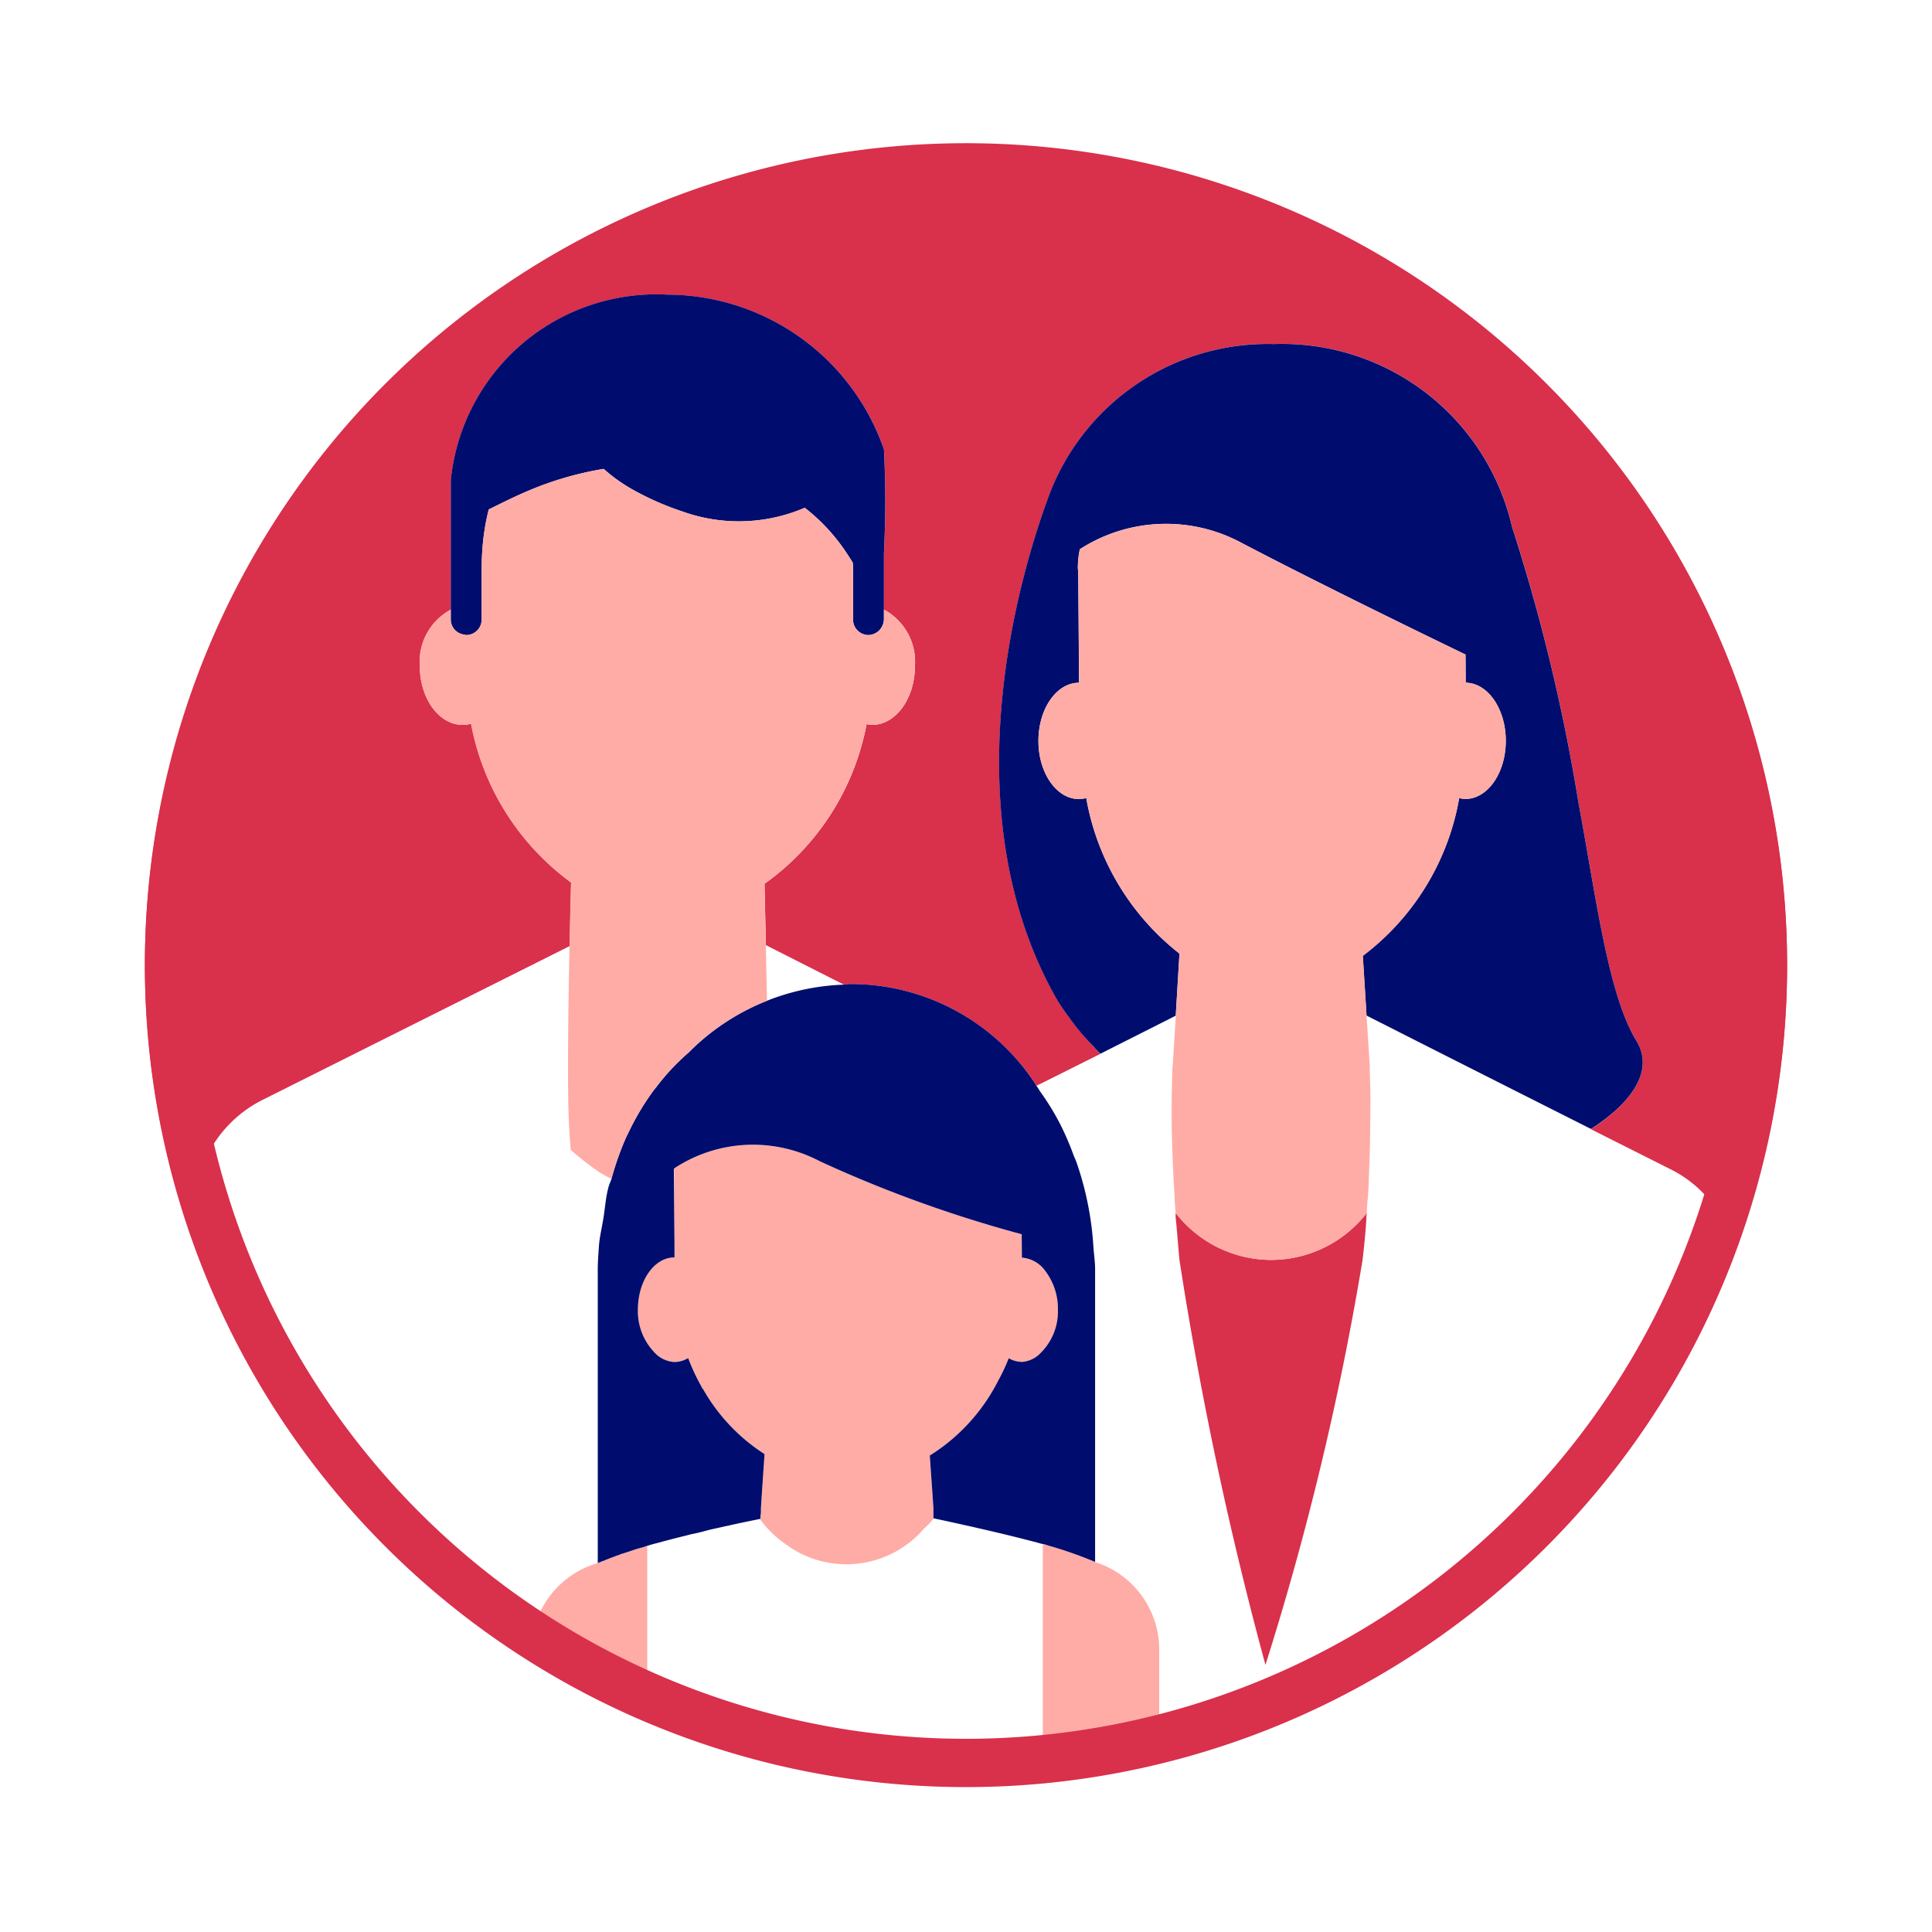
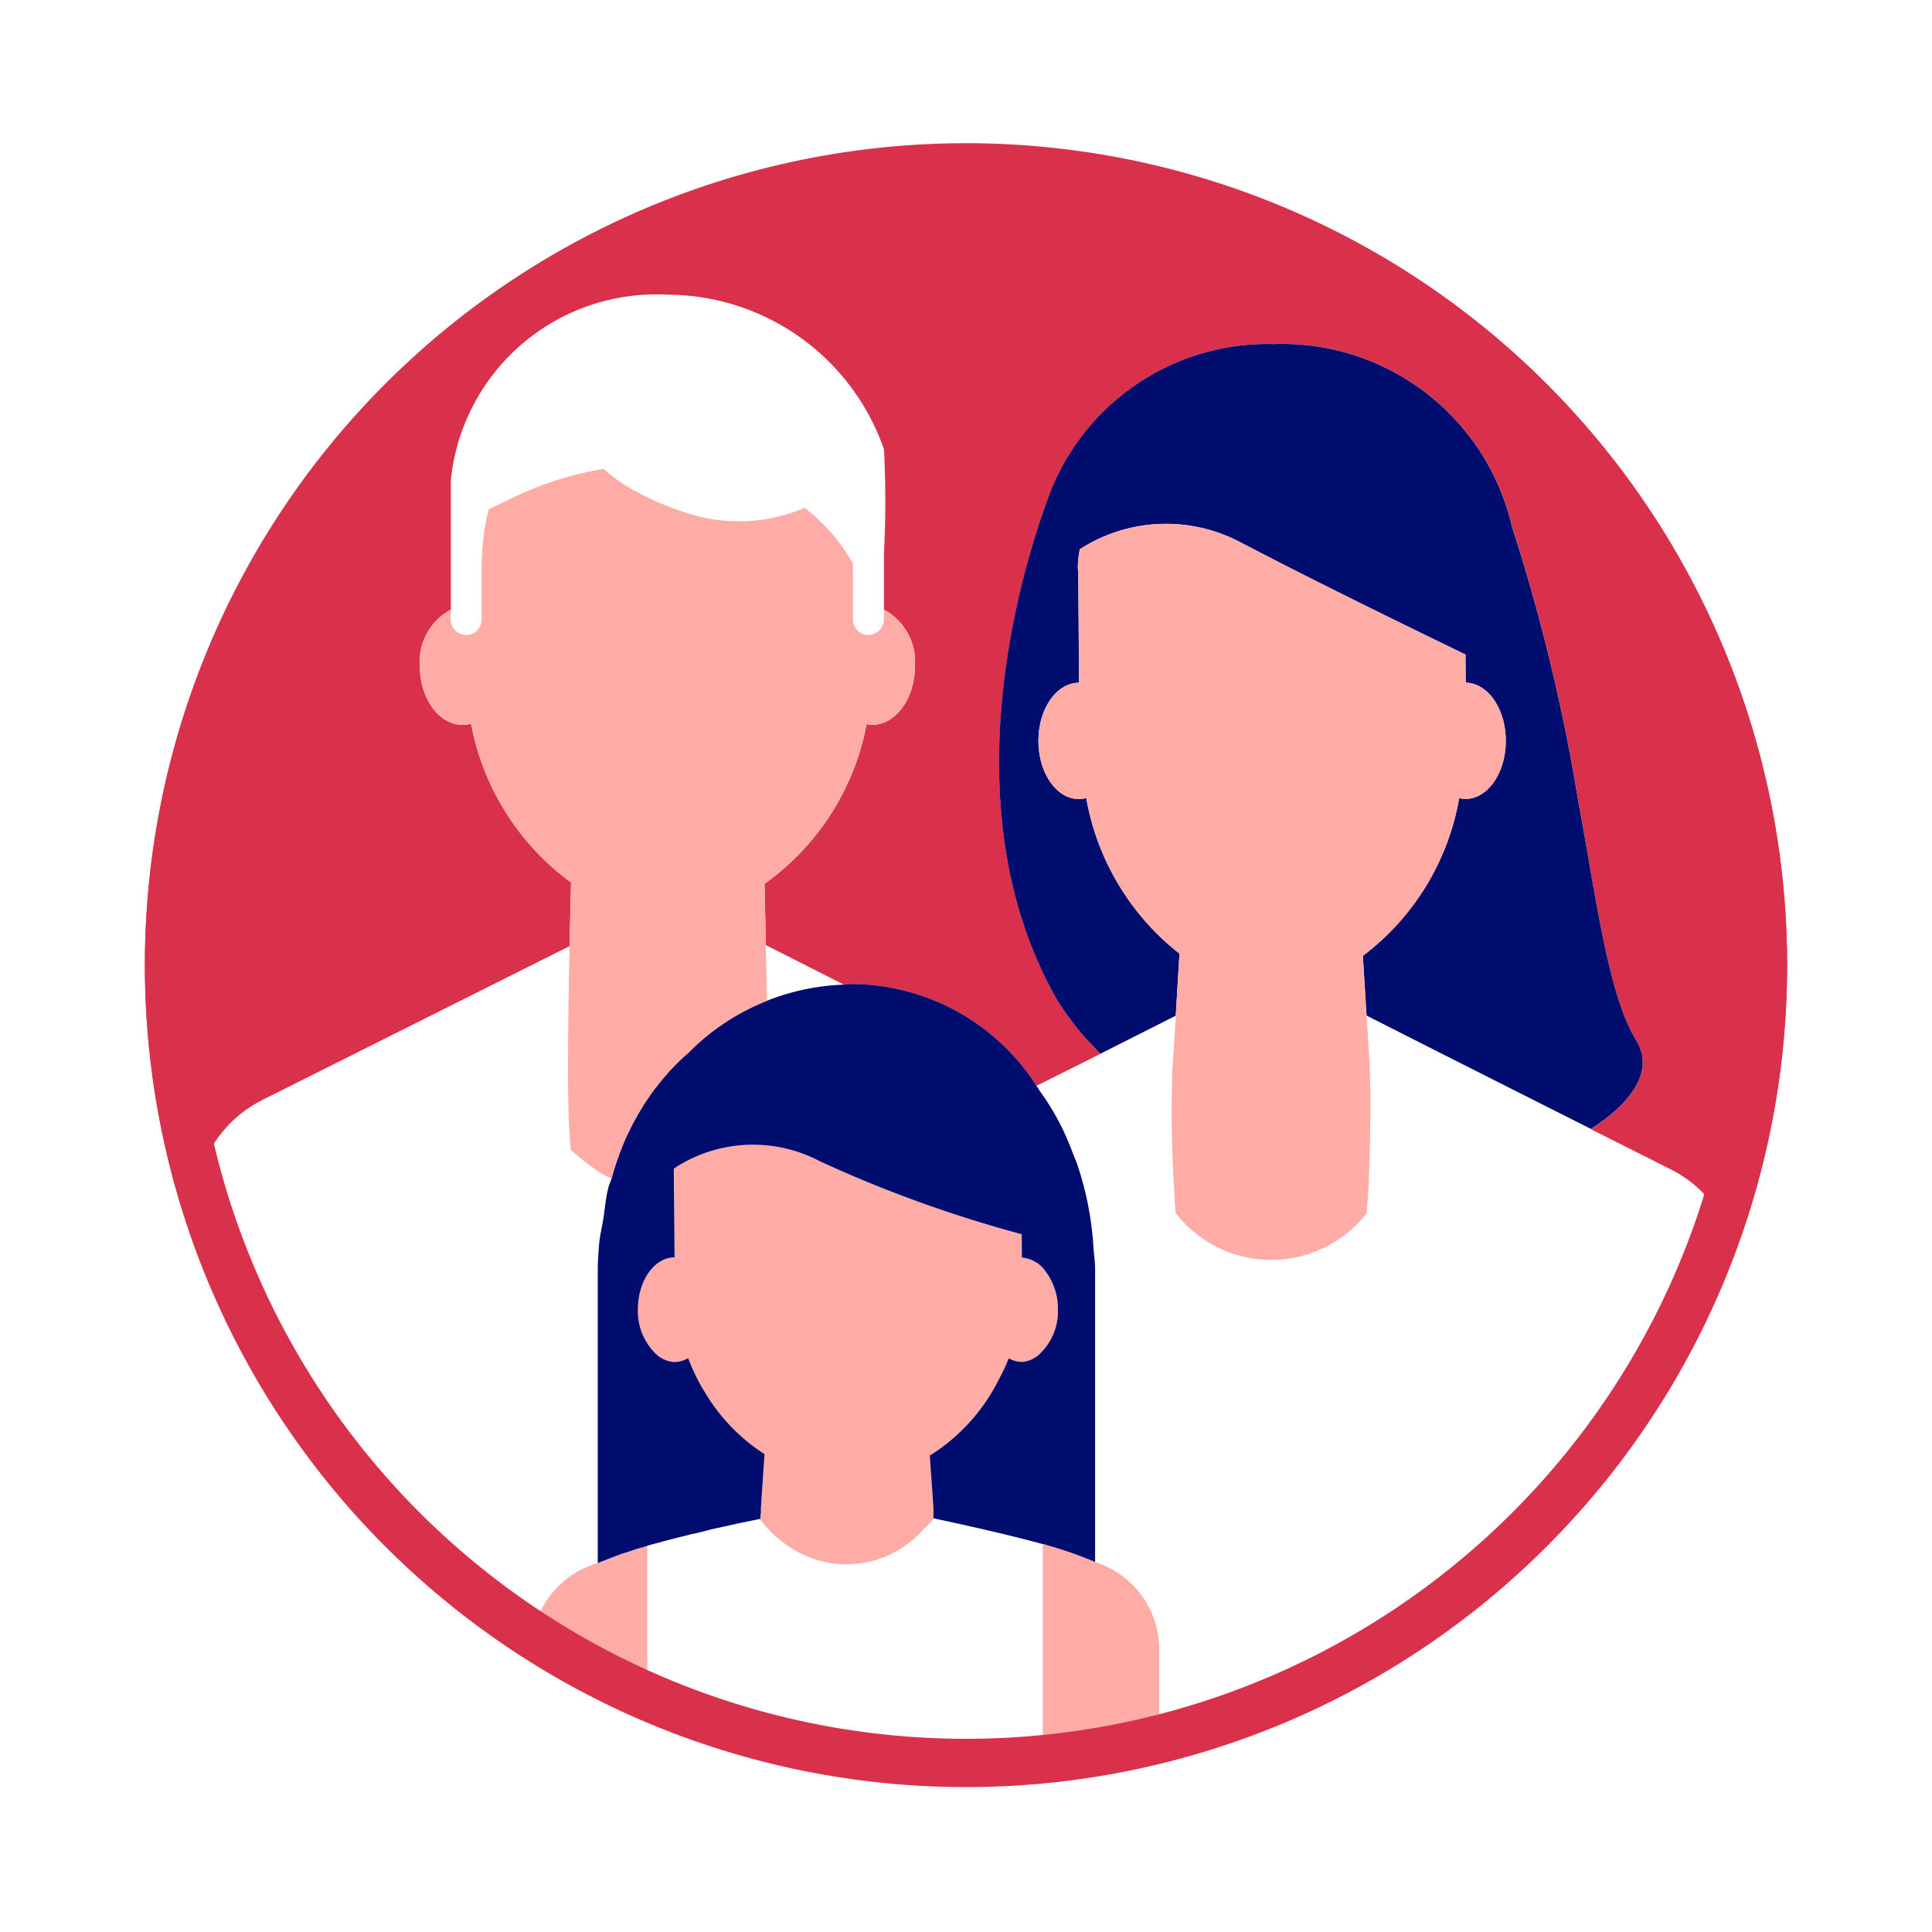
<svg xmlns="http://www.w3.org/2000/svg" viewBox="0 0 40 40" focusable="false" aria-hidden="true">
  <g id="Solid">
-     <rect width="40" height="40" fill="none" />
-   </g>
+     </g>
  <g id="Red">
-     <path d="M13.96,24.663l-.003-.465-.004.004.004.461,0,.01c.003.32.006.69.009,1.024-.001-.336-.003-.707-.006-1.027Z" fill="none" />
+     <path d="M13.96,24.663l-.003-.465-.004.004.004.461,0,.01Z" fill="none" />
    <path d="M20.885,28.122a.557.557,0,0,0,.258.075.557.557,0,0,1-.258-.075Z" fill="none" />
-     <path d="M13.966,28.198a.615.615,0,0,1-.427-.212.61.61,0,0,0,.424.212.559.559,0,0,0,.286-.083,4.1,4.1,0,0,0,.263.569,4.2,4.2,0,0,1-.264-.574A.537.537,0,0,1,13.966,28.198Z" fill="none" />
    <path d="M20.668,28.584a4.006,4.006,0,0,1-.93,1.192A3.939,3.939,0,0,0,20.668,28.584Z" fill="none" />
-     <path d="M21.148,28.199a.597.597,0,0,0,.396-.185.603.603,0,0,1-.399.184Z" fill="none" />
    <path d="M21.65,26.326a.652.652,0,0,0-.493-.287c-.001-.144-.003-.312-.004-.485l-.003-.001c.002.175.004.344.006.49A.641.641,0,0,1,21.65,26.326Z" fill="none" />
    <path d="M22.142,21.073a4.38,4.38,0,0,1-.248-.361A3.486,3.486,0,0,0,22.142,21.073Z" fill="none" />
    <path d="M37,20A17,17,0,1,0,3.913,25.461L4.04,24.76a2.564,2.564,0,0,1,1.38-1.98l6.374-3.192c.016-.757.031-1.316.031-1.316A5.279,5.279,0,0,1,9.754,14.984a.653.653,0,0,1-.174.024c-.49,0-.887-.546-.887-1.22a1.224,1.224,0,0,1,.641-1.166V9.944a4.275,4.275,0,0,1,4.484-3.843,4.761,4.761,0,0,1,4.484,3.203,20.979,20.979,0,0,1,0,2.142v1.176a1.224,1.224,0,0,1,.641,1.166c0,.674-.397,1.22-.887,1.22a.643.643,0,0,1-.114-.016,5.254,5.254,0,0,1-2.113,3.306l.028,1.27L17.46,20.38l.012.006c.041-.001.078-.013.119-.013a4.567,4.567,0,0,1,3.79,1.987c.026.04.05.08.077.12.043-.023.083-.04.083-.04l1.24-.62s-.082-.087-.195-.215a4.485,4.485,0,0,1-.443-.532,3.486,3.486,0,0,1-.248-.361c-2.245-3.914-.784-8.79-.205-10.373a4.835,4.835,0,0,1,4.69-3.217,4.885,4.885,0,0,1,4.927,3.785A38.727,38.727,0,0,1,32.68,16.609c.369,1.975.611,3.977,1.201,4.94.365.597-.063,1.26-.939,1.828L32.94,23.38l1.65.83a2.466,2.466,0,0,1,1.321,1.732v0A16.927,16.927,0,0,0,37,20Z" fill="#d9304c" />
    <path d="M12.65,24.4l.005.002-.028-.015C12.635,24.391,12.642,24.396,12.65,24.4Z" fill="#b8b2ff" />
-     <path d="M9.601,13.137a.304.304,0,0,0,.052.011.32.32,0,0,0,.32-.32V11.783c0-.159.007-.306.018-.445a4.666,4.666,0,0,1,.129-.791c.224-.109.506-.255.852-.4a6.838,6.838,0,0,1,1.527-.439,3.367,3.367,0,0,0,.619.439,5.877,5.877,0,0,0,1.02.446,3.455,3.455,0,0,0,2.524-.08,3.906,3.906,0,0,1,.882.961c.039.06.079.119.113.178.001.045.005.085.005.131v1.045a.32.32,0,0,0,.32.32.337.337,0,0,0,.204-.079.355.355,0,0,0,.115-.241V11.445a20.979,20.979,0,0,0,0-2.142,4.761,4.761,0,0,0-4.484-3.203,4.275,4.275,0,0,0-4.484,3.843v2.883A.315.315,0,0,0,9.601,13.137Z" fill="#000d6e" />
-     <path d="M26.319,26.085a2.514,2.514,0,0,1-1.979-.973V25.2c.03.28.05.58.08.89a76.494,76.494,0,0,0,1.78,8.38,60.666,60.666,0,0,0,2.01-8.38l.03-.27c.02-.2.04-.41.05-.6a.448.448,0,0,1,.01-.11v0A2.514,2.514,0,0,1,26.319,26.085Z" fill="#d9304c" />
    <polygon points="15.753 31.23 15.759 31.138 15.752 31.232 15.752 31.32 15.753 31.317 15.753 31.23" fill="#6c2273" />
    <path d="M21.84,32.04l-.087-.025L21.63,31.98c-.01,0-.03-.01-.04-.01v4.95h0c.327-.03.649-.081.969-.133.105-.017.211-.029.316-.048.382-.065.752-.166,1.125-.256V34.14a1.9,1.9,0,0,0-1.33-1.8l-.004-.002c-.005-.003-.008-.008-.016-.008A8.528,8.528,0,0,0,21.84,32.04Z" fill="#ffaca6" />
    <path d="M12.84,32.18a.076.076,0,0,1-.05.02c-.1.04-.19.07-.28.11a.689.689,0,0,0-.08.03c-.02.01-.03.01-.05.02l-.003.001A1.905,1.905,0,0,0,11,34.14v.246h0c.089.056.174.116.264.17l0,0c.066.04.134.077.2.116q.427.253.868.485c.271.143.549.274.83.4.078.034.16.058.239.091V32.01c-.032.008-.059.016-.089.024-.044.012-.09.024-.131.036C13.06,32.11,12.95,32.15,12.84,32.18Z" fill="#ffaca6" />
    <path d="M19.326,31.403V31.23l-.022-.325-.054-.769a3.757,3.757,0,0,0,.488-.36,4.006,4.006,0,0,0,.93-1.192,4.156,4.156,0,0,0,.217-.462l0,0a.557.557,0,0,0,.258.075l.002.001a.603.603,0,0,0,.399-.184,1.211,1.211,0,0,0,.359-.898,1.293,1.293,0,0,0-.253-.789.641.641,0,0,0-.494-.283c-.002-.146-.004-.316-.006-.49a26.32,26.32,0,0,1-4.177-1.511,2.963,2.963,0,0,0-3.001.14l-.016.017.003.465V24.67c.002.32.004.692.006,1.027,0,.118.001.232.001.335-.422,0-.758.487-.758,1.083a1.231,1.231,0,0,0,.331.871.615.615,0,0,0,.427.212.537.537,0,0,0,.282-.087,4.2,4.2,0,0,0,.264.574c.006.011.01.025.017.036.012.022.029.04.042.062a3.856,3.856,0,0,0,1.259,1.321l-.054.801-.015.233-.006.092v.087l0,.003-.011.083v.043l-.014.003.001.001.002,0a2.215,2.215,0,0,0,.522.513,2.115,2.115,0,0,0,2.873-.312,1.907,1.907,0,0,0,.203-.211l0-.003-.003,0Z" fill="#ffaca6" />
    <path d="M33.88,21.549c-.589-.964-.832-2.965-1.201-4.94a38.727,38.727,0,0,0-1.374-5.701,4.885,4.885,0,0,0-4.927-3.785,4.835,4.835,0,0,0-4.69,3.217c-.578,1.582-2.04,6.458.205,10.373a4.38,4.38,0,0,0,.248.361,4.485,4.485,0,0,0,.443.532c.067.069.129.146.2.21l1.406-.71.007-.004.142-.072h.003l0-.002.077-1.285a5.246,5.246,0,0,1-1.93-3.222.591.591,0,0,1-.152.022c-.463,0-.838-.539-.838-1.204s.375-1.204.838-1.204l.003,0c-.006-.84-.014-1.935-.017-2.278-.002-.038-.008-.075-.008-.113a1.908,1.908,0,0,1,.041-.373,3.293,3.293,0,0,1,3.329-.142c.309.162.649.337.999.515,1.082.55,2.266,1.131,2.995,1.486.335.163.574.279.662.321.002.201.003.397.004.583.459.006.83.542.83,1.203,0,.665-.375,1.204-.838,1.204a.591.591,0,0,1-.127-.018,5.21,5.21,0,0,1-1.995,3.266l.077,1.237h0l.653.33v0l0,.001.858.434,1.259.636,1.878.947C33.818,22.808,34.245,22.146,33.88,21.549Z" fill="#000d6e" />
    <path d="M17.591,20.373c-.041,0-.078.012-.119.013a4.766,4.766,0,0,0-3.215,1.405,4.647,4.647,0,0,0-.676.724c-.016.02-.033.038-.048.059a5.461,5.461,0,0,0-.529.889c-.01.022-.021.042-.032.064a6.136,6.136,0,0,0-.312.878c-.018.061-.047.115-.063.177l-.008.033c-.049.192-.063.401-.095.601s-.081.391-.095.598v0c-.01.154-.023.307-.023.465v6.082L12.38,32.36c.02-.01.03-.01.05-.02a.689.689,0,0,1,.08-.03c.09-.04.18-.07.28-.11a.076.076,0,0,0,.05-.02c.11-.03.22-.07.34-.11.042-.012.087-.024.131-.036.087-.028.172-.057.265-.079.167-.046.344-.092.527-.138.041-.01.084-.02.126-.031.033-.009.066-.018.102-.026.11-.02.22-.05.33-.08.12-.03.23-.05.35-.08.027-.004.059-.011.089-.018.037-.009.075-.017.111-.025.165-.036.323-.068.475-.099l.043-.009.014-.003v-.043l.011-.083v-.087l.006-.094.015-.233.054-.801A3.856,3.856,0,0,1,14.57,28.783c-.013-.022-.029-.04-.042-.062-.006-.011-.01-.025-.017-.036a4.1,4.1,0,0,1-.263-.569.559.559,0,0,1-.286.083.61.61,0,0,1-.424-.212,1.231,1.231,0,0,1-.331-.871c0-.596.336-1.083.758-1.083,0-.103,0-.217-.001-.335-.003-.334-.006-.704-.009-1.024l0-.01-.004-.461.004-.004.016-.017a2.963,2.963,0,0,1,3.001-.14A26.32,26.32,0,0,0,21.15,25.553l.003.001c.002.173.003.341.004.485a.652.652,0,0,1,.493.287,1.293,1.293,0,0,1,.253.789,1.211,1.211,0,0,1-.359.898.597.597,0,0,1-.396.185l-.003-.001-.002-.001a.557.557,0,0,1-.258-.075,4.156,4.156,0,0,1-.217.462,3.939,3.939,0,0,1-.93,1.192,3.757,3.757,0,0,1-.488.36l.054.769.022.325v.206l.003,0c.66.141,1.526.335,2.206.519.022.011.065.011.098.022.038.013.079.025.12.038l.087.025a8.528,8.528,0,0,1,.81.29c.008,0,.011.005.016.008l.007.002V26.279c0-.159-.025-.309-.035-.465v0a6.547,6.547,0,0,0-.346-1.738c-.02-.057-.046-.109-.067-.165a6.024,6.024,0,0,0-.26-.607,5.248,5.248,0,0,0-.439-.718c-.019-.036-.044-.071-.068-.106-.026-.04-.051-.08-.077-.12A4.567,4.567,0,0,0,17.591,20.373Z" fill="#000d6e" />
    <path d="M30.212,16.525a.591.591,0,0,0,.127.018c.463,0,.838-.539.838-1.204,0-.661-.371-1.197-.83-1.203-.001-.186-.003-.383-.004-.583-.088-.043-.327-.158-.662-.321-.73-.355-1.913-.936-2.995-1.486-.35-.178-.69-.353-.999-.515a3.293,3.293,0,0,0-3.329.142,1.908,1.908,0,0,0-.041.373c0,.038.006.075.008.113.003.343.011,1.438.017,2.278l-.003,0c-.463,0-.838.539-.838,1.204s.375,1.204.838,1.204a.591.591,0,0,0,.152-.022,5.246,5.246,0,0,0,1.93,3.222l-.077,1.285,0,.002-.065,1.045-.004.004c-.001.035-.002.074-.004.11-.004.113-.006.243-.008.371-.001.059-.003.106-.003.169-.01.56.01,1.26.06,2.06,0,.1.01.21.02.32v.002A2.5,2.5,0,0,0,28.3,25.11c0-.11.01-.22.02-.32.01-.14.02-.27.02-.41.02-.44.03-.85.03-1.22.01-.37,0-.69-.01-.97v-.11l0-.004,0-.001L28.3,21.13l0,0a.445.445,0,0,0-.01-.098l0-.002.004.002,0-.002,0,0,0-.002-.077-1.237A5.21,5.21,0,0,0,30.212,16.525Z" fill="#ffaca6" />
    <path d="M13.005,23.463a5.461,5.461,0,0,1,.529-.889c.015-.021.033-.039.048-.059a4.647,4.647,0,0,1,.676-.724A4.637,4.637,0,0,1,15.88,20.72l0-.01-.025-1.142-.028-1.27A5.254,5.254,0,0,0,17.94,14.992a.643.643,0,0,0,.114.016c.49,0,.887-.546.887-1.22a1.224,1.224,0,0,0-.641-1.166v.206a.332.332,0,0,1-.32.32.32.32,0,0,1-.32-.32V11.783c0-.046-.004-.086-.005-.131-.034-.059-.075-.119-.113-.178a3.906,3.906,0,0,0-.882-.961,3.455,3.455,0,0,1-2.524.08,5.877,5.877,0,0,1-1.02-.446,3.367,3.367,0,0,1-.619-.439,6.838,6.838,0,0,0-1.527.439c-.347.145-.628.291-.852.4a4.666,4.666,0,0,0-.129.791c-.011.139-.018.287-.018.445v1.045a.32.32,0,0,1-.32.32.304.304,0,0,1-.052-.011.315.315,0,0,1-.268-.309v-.206a1.224,1.224,0,0,0-.641,1.166c0,.674.397,1.22.887,1.22a.653.653,0,0,0,.174-.024,5.279,5.279,0,0,0,2.071,3.288s-.016.558-.031,1.316l-.004.209-.001.058c-.024,1.226-.043,2.824-.001,3.506q.013.217.031.444l.002.002a5.412,5.412,0,0,0,.58.454,2.236,2.236,0,0,0,.227.127l.028.015.006.003a6.136,6.136,0,0,1,.312-.878C12.983,23.505,12.994,23.485,13.005,23.463Z" fill="#ffaca6" />
    <path d="M20,4A16,16,0,1,1,4,20,16.018,16.018,0,0,1,20,4m0-1A17,17,0,1,0,37,20,17,17,0,0,0,20,3Z" fill="#d9304c" />
  </g>
</svg>